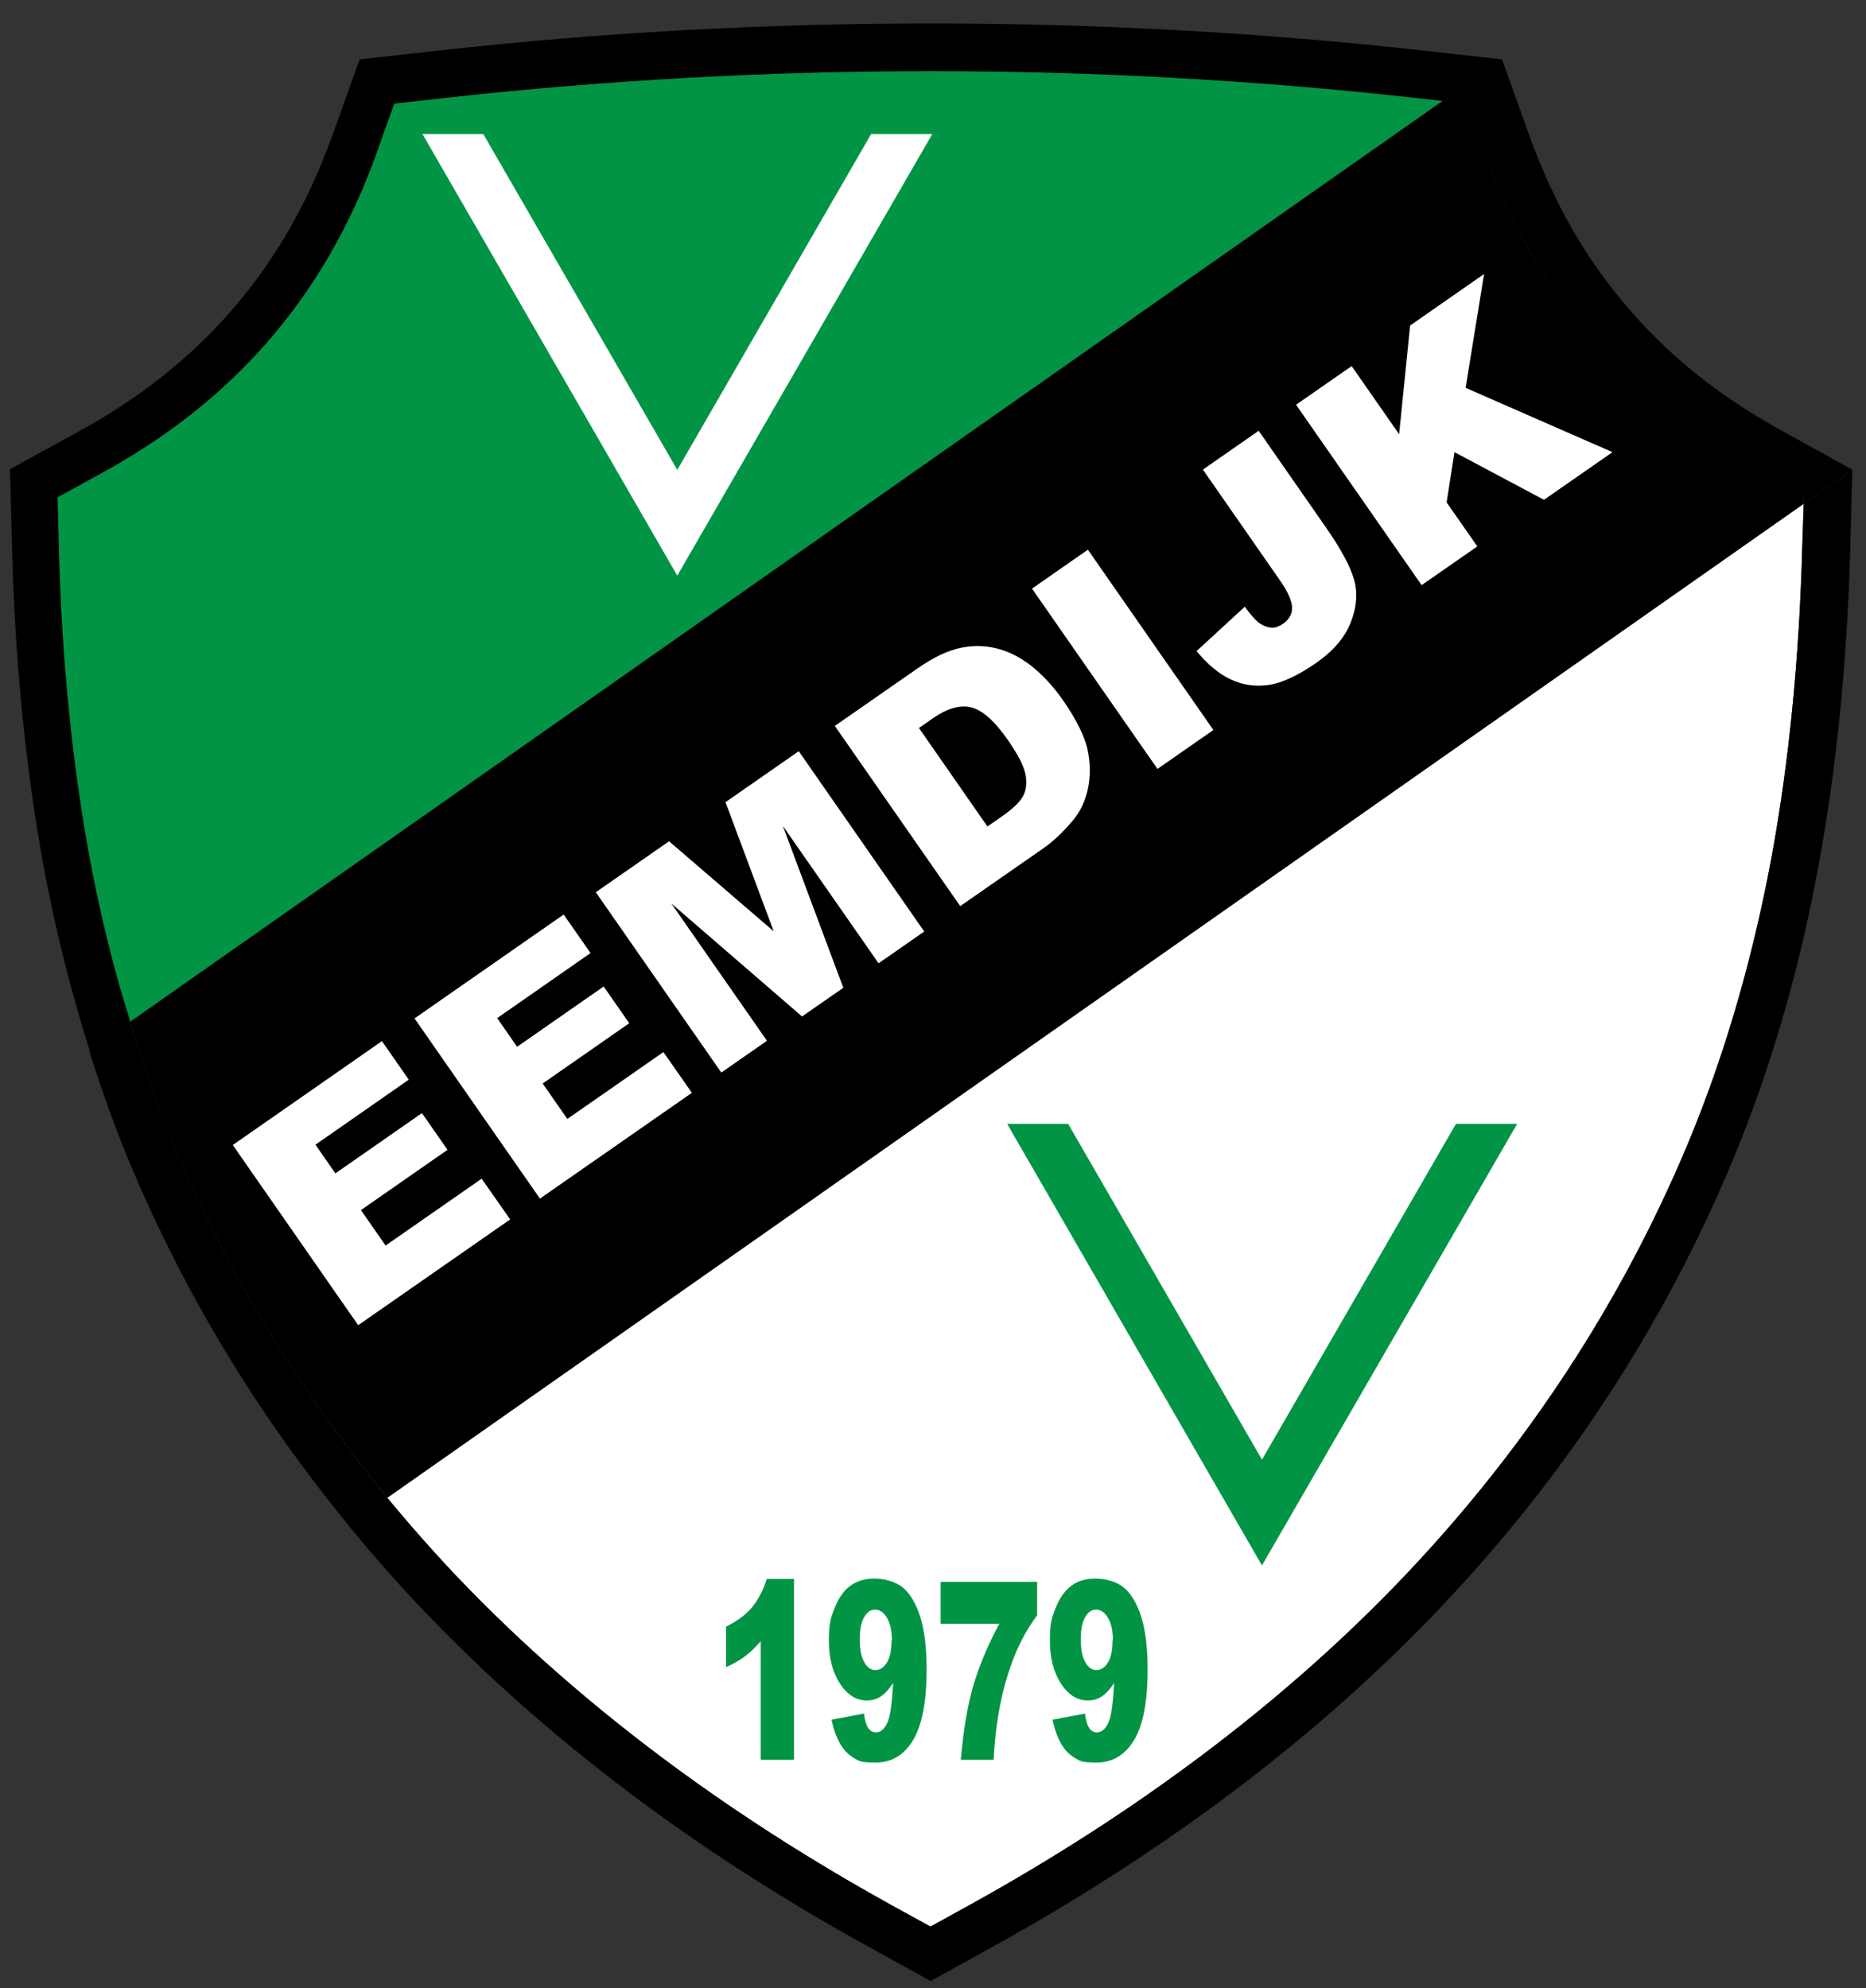
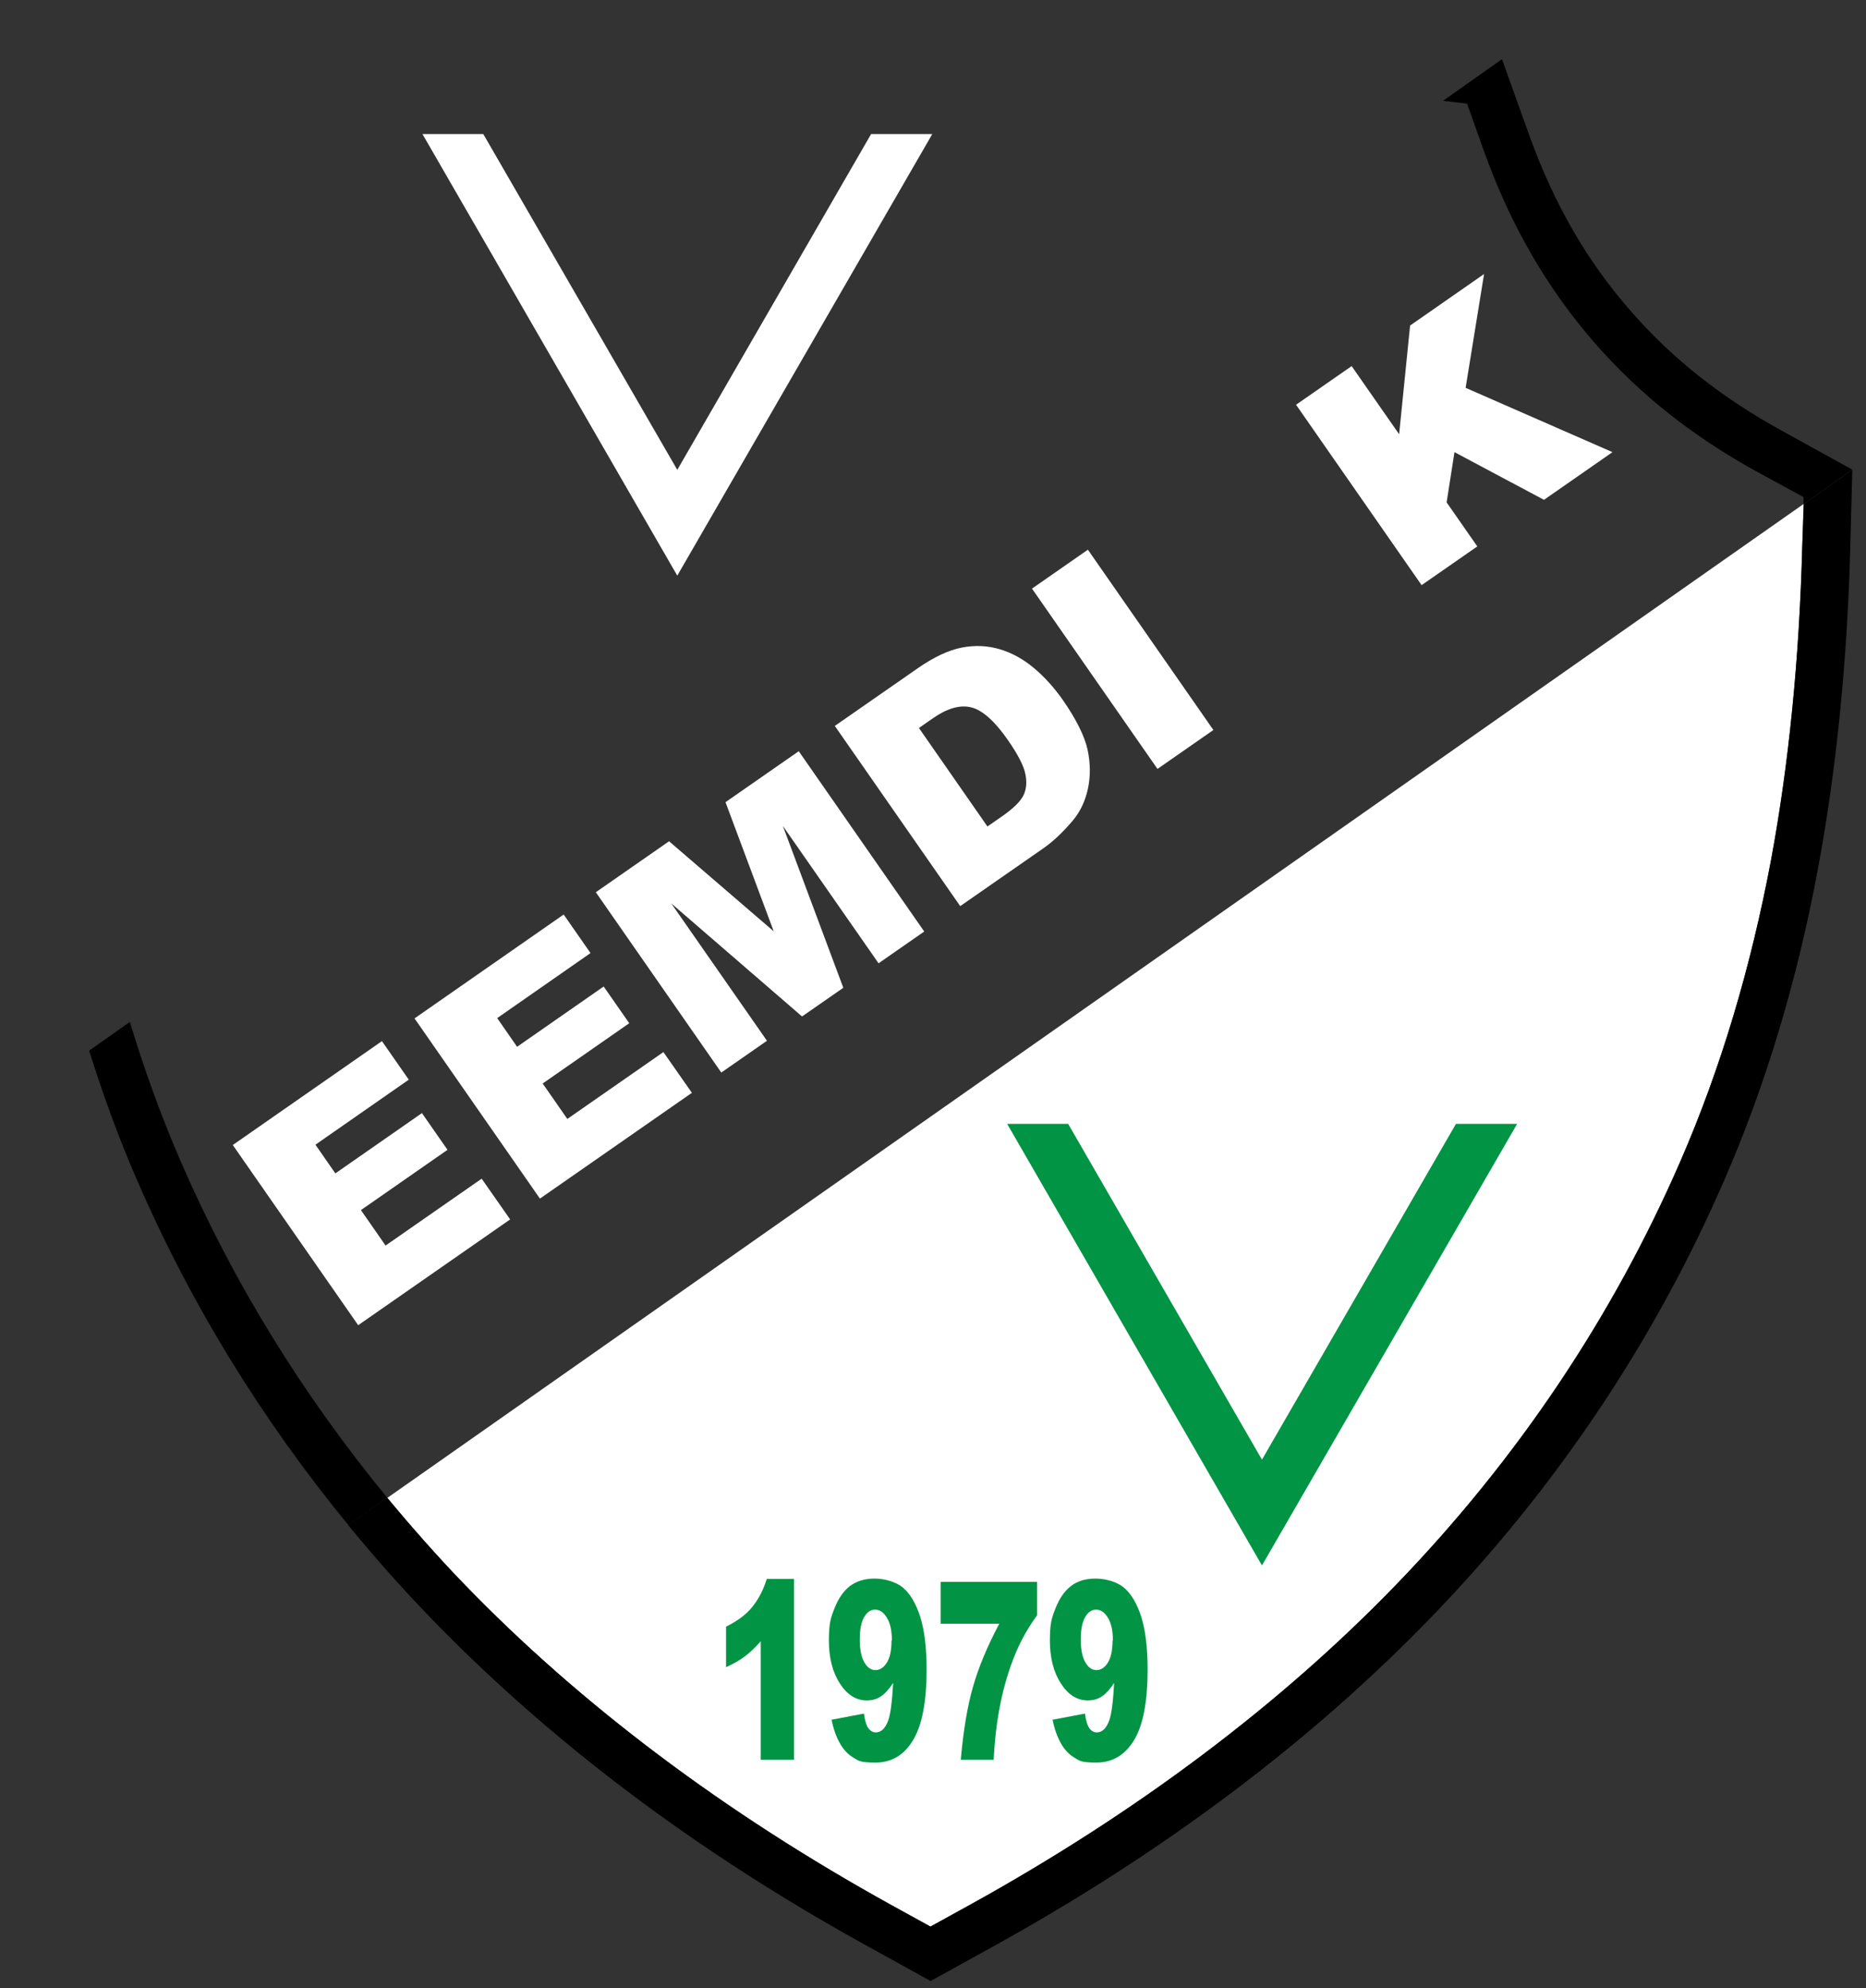
<svg xmlns="http://www.w3.org/2000/svg" version="1.1" viewBox="0 0 1021.6 1088.4">
  <rect x="0" y="0" width="1021.6" height="1088.4" fill="#333333" stroke="none" />
  <defs>
    <style>
      .cls-1 {
        isolation: isolate;
      }

      .cls-2 {
        fill: #fff;
      }

      .cls-3 {
        fill: #009444;
      }
    </style>
  </defs>
  <g>
    <g id="Layer_1">
      <g>
        <path class="cls-2" d="M253.9,866.9c64,66.3,142.7,125.4,233.9,175.8l21.6,11.9,21.6-11.9c91.1-50.4,169.9-109.5,233.9-175.8,66-68.3,118.2-146.2,155.2-231.5,21.9-50.4,38.5-105.9,49.6-165.1,9.7-52.4,15.4-109.9,17-171l.7-23.4L212.1,819.9c13.2,16.1,27.1,31.9,41.8,47Z" />
-         <path class="cls-3" d="M243.4,53.6l-27.7,3.1-9.3,26.2c-14.6,40.8-34.4,75.1-60.9,105.2-24.7,28.2-54.3,51.4-90.2,71l-23.9,13.1.7,27.1c1.6,61.2,7.4,118.7,17,171,5.8,30.8,13.1,60.6,21.7,89.3L789.6,55.3l-14.4-1.6c-176.2-19.7-355.3-19.7-531.8-.1Z" />
-         <path d="M98.8,635.4c28.8,66.3,66.8,128,113.3,184.3L987.3,275.8v-3.8c0,0-23.8-13-23.8-13-35.9-19.7-65.4-42.9-90.1-71-26.3-30-46.3-64.4-60.9-105.2l-9.3-26.2-13.2-1.4L71.2,559.4c7.9,26.5,17.1,51.9,27.6,76Z" />
        <g>
-           <path d="M49.2,470.3c-9.7-52.3-15.5-109.8-17-171l-.7-27.1,23.9-13.1c35.9-19.7,65.4-42.9,90.2-71,26.3-30,46.3-64.4,60.9-105.2l9.3-26.2,27.7-3.1c176.5-19.6,355.6-19.6,532.2,0l14.4,1.6,32.3-22.7h0l-43.8-4.9c-177.6-19.7-360.3-19.7-537.9,0l-43.8,4.9-14.9,41.5c-13.5,37.5-31.7,69.1-55.9,96.7-22.7,25.8-49.8,47.3-83,65.5l-37.6,20.6,1.1,43.1c1.6,62.5,7.5,121.4,17.4,175.1,6.5,34.7,15,68.1,25.1,100.1l22.3-15.7c-9.1-28.5-16.4-58.3-22.2-89.1Z" />
          <path d="M986.7,299.3c-1.6,61-7.3,118.6-17,171-11.1,59.3-27.7,114.8-49.6,165.1-37,85.2-89.3,163.1-155.2,231.5-64,66.3-142.7,125.4-233.9,175.8l-21.6,11.9-21.6-11.9c-91.1-50.4-169.8-109.5-233.9-175.8-14.7-15.3-28.6-31.1-42-47.1l-21.3,15c14.2,17.3,28.9,34,44.6,50.2,65.8,68.2,146.5,129,240.1,180.5l34.2,18.9,34.2-18.9c93.6-51.7,174.3-112.4,240.1-180.5,68.2-70.6,122.1-151.1,160.3-239.2,22.7-52.1,40-109.7,51.3-170.8,10-53.7,15.9-112.6,17.6-175.1l1.1-42.7-26.5,18.6-.9,23.5Z" />
          <path d="M98.8,635.4c-10.5-24.2-19.7-49.6-27.7-76l-22.3,15.7c7.7,24.4,16.3,48.2,26.2,70.8,29.4,67.9,68.3,131.1,115.7,188.9l21.3-15c-46.4-56.4-84.5-118.1-113.2-184.4Z" />
          <path d="M976.1,236.1c-33.2-18.2-60.4-39.6-83-65.5-24.2-27.5-42.4-59.1-55.9-96.7l-14.9-41.5-32.3,22.8,13.2,1.5,9.3,26.2c14.6,40.6,34.6,75.1,60.9,105.2,24.7,28.2,54.1,51.4,90.1,71l23.9,13v3.8c0,0,26.4-18.6,26.4-18.6v-.4l-37.7-20.8Z" />
        </g>
        <polygon class="cls-2" points="370.8 257.2 264.6 73.4 231.3 73.4 370.8 315.1 510.4 73.4 476.9 73.4 370.8 257.2" />
        <polygon class="cls-3" points="690.9 799 584.8 615.2 551.4 615.2 690.9 856.9 830.6 615.2 797.1 615.2 690.9 799" />
        <g class="cls-1">
          <path class="cls-2" d="M127.4,626.8l81.7-56.9,14.7,21.1-51.1,35.6,10.9,15.7,47.4-33,14,20.1-47.4,33,13.5,19.4,52.6-36.6,15.6,22.3-83.2,57.9-68.7-98.7Z" />
          <path class="cls-2" d="M226.9,557.5l81.7-56.9,14.7,21.1-51.1,35.6,10.9,15.7,47.4-33,14,20.1-47.4,33,13.5,19.4,52.6-36.6,15.6,22.3-83.2,57.9-68.7-98.7Z" />
          <path class="cls-2" d="M326.2,488.4l40.1-27.9,57.3,49.3-26.4-70.7,40.1-27.9,68.7,98.7-25,17.4-52.4-75.2,33.1,88.6-22.6,15.7-71.6-61.9,52.4,75.2-25,17.4-68.7-98.7Z" />
          <path class="cls-2" d="M457,397.4l45.3-31.5c8.9-6.2,17-10,24.2-11.4,7.2-1.4,14.1-1.1,20.9.9,6.7,2,13,5.5,18.8,10.4,5.8,4.9,11,10.7,15.7,17.4,7.3,10.5,11.8,19.6,13.5,27,1.6,7.5,1.7,14.7.2,21.6-1.5,6.9-4.3,12.7-8.3,17.4-5.4,6.4-10.9,11.6-16.3,15.3l-45.3,31.5-68.7-98.7ZM503.1,398.5l37.5,53.9,7.5-5.2c6.4-4.4,10.4-8.3,12.1-11.6,1.7-3.3,2.1-7.2,1.2-11.8-.9-4.6-4.1-10.8-9.6-18.7-7.3-10.5-14-16.4-20.1-17.9-6.1-1.5-13.1.5-21,6l-7.6,5.3Z" />
          <path class="cls-2" d="M565,322.2l30.6-21.3,68.7,98.7-30.6,21.3-68.7-98.7Z" />
-           <path class="cls-2" d="M658.5,257.1l30.6-21.3,37.3,53.6c7.8,11.3,12.8,20.5,14.9,27.8,2.1,7.3,1.5,15-1.7,23.3-3.2,8.3-9.5,15.7-18.9,22.3-10,6.9-18.6,11-26,12.1-7.3,1.1-14.3.1-20.9-3-6.6-3.1-12.8-8.3-18.7-15.5l26.4-24.3c3.1,4.3,5.7,7.3,7.9,8.9,2.2,1.6,4.6,2.5,7.2,2.6,1.8,0,3.7-.7,5.9-2.2,3.4-2.4,5-5.4,4.9-9-.2-3.6-2.3-8.5-6.5-14.5l-42.3-60.8Z" />
          <path class="cls-2" d="M709.5,221.6l30.5-21.2,26,37.3,6-59.5,40.5-28.2-10.1,62.3,80.4,35.2-37.5,26.1-49-26.1-4.3,27.5,16.8,24.1-30.5,21.2-68.7-98.7Z" />
        </g>
        <g class="cls-1">
          <path class="cls-3" d="M434.7,864.3v99h-18.2v-64.9c-3,3.4-5.8,6.1-8.6,8.2-2.8,2.1-6.2,4.1-10.4,6v-22.2c6.1-3,10.9-6.5,14.3-10.7,3.4-4.2,6.1-9.3,8-15.4h14.9Z" />
          <path class="cls-3" d="M455.1,941.4l17.9-3.4c.5,3.8,1.3,6.4,2.4,8,1.1,1.5,2.5,2.3,4.1,2.3,2.9,0,5.2-2.2,6.8-6.6,1.2-3.2,2.1-10.1,2.7-20.5-2.2,3.3-4.4,5.8-6.6,7.3-2.3,1.6-4.9,2.3-7.9,2.3-5.8,0-10.7-3.1-14.7-9.3-4-6.2-6-14-6-23.5s1-12.4,3.1-17.7,4.8-9.3,8.4-12.1c3.6-2.7,8.1-4.1,13.5-4.1s11.7,1.7,15.6,5c3.9,3.3,7.1,8.7,9.4,15.9,2.3,7.3,3.5,16.9,3.5,28.9,0,17.6-2.5,30.5-7.4,38.6-4.9,8.2-11.8,12.3-20.5,12.3s-9.2-.9-12.2-2.7c-3-1.8-5.5-4.4-7.4-7.9-2-3.5-3.5-7.8-4.6-13ZM488.3,898c0-5.3-.9-9.4-2.7-12.4-1.8-3-3.9-4.5-6.5-4.5s-4.4,1.4-6,4.1c-1.6,2.7-2.4,6.8-2.4,12.2s.8,9.6,2.5,12.5c1.6,2.9,3.7,4.3,6.1,4.3s4.6-1.4,6.3-4.2c1.7-2.8,2.5-6.8,2.5-12Z" />
          <path class="cls-3" d="M515.1,865.9h52.7v18.3c-4.6,6.2-8.4,12.9-11.5,20.1-3.7,8.8-6.7,18.5-8.8,29.3-1.7,8.4-2.9,18.3-3.5,29.7h-18c1.4-15.9,3.6-29.2,6.7-40s7.9-22.3,14.4-34.5h-32.1v-22.8Z" />
          <path class="cls-3" d="M576.1,941.4l17.9-3.4c.5,3.8,1.3,6.4,2.4,8s2.5,2.3,4.1,2.3c2.9,0,5.2-2.2,6.8-6.6,1.2-3.2,2.1-10.1,2.7-20.5-2.2,3.3-4.4,5.8-6.6,7.3-2.3,1.6-4.9,2.3-7.9,2.3-5.8,0-10.7-3.1-14.7-9.3-4-6.2-6-14-6-23.5s1-12.4,3.1-17.7,4.8-9.3,8.4-12.1,8.1-4.1,13.5-4.1,11.7,1.7,15.6,5c3.9,3.3,7.1,8.7,9.4,15.9,2.3,7.3,3.5,16.9,3.5,28.9,0,17.6-2.5,30.5-7.4,38.6s-11.8,12.3-20.5,12.3-9.2-.9-12.2-2.7c-3-1.8-5.5-4.4-7.4-7.9-2-3.5-3.5-7.8-4.6-13ZM609.3,898c0-5.3-.9-9.4-2.7-12.4-1.8-3-3.9-4.5-6.5-4.5s-4.4,1.4-6,4.1c-1.6,2.7-2.4,6.8-2.4,12.2s.8,9.6,2.5,12.5c1.6,2.9,3.7,4.3,6.1,4.3s4.6-1.4,6.3-4.2c1.7-2.8,2.5-6.8,2.5-12Z" />
        </g>
      </g>
    </g>
  </g>
</svg>